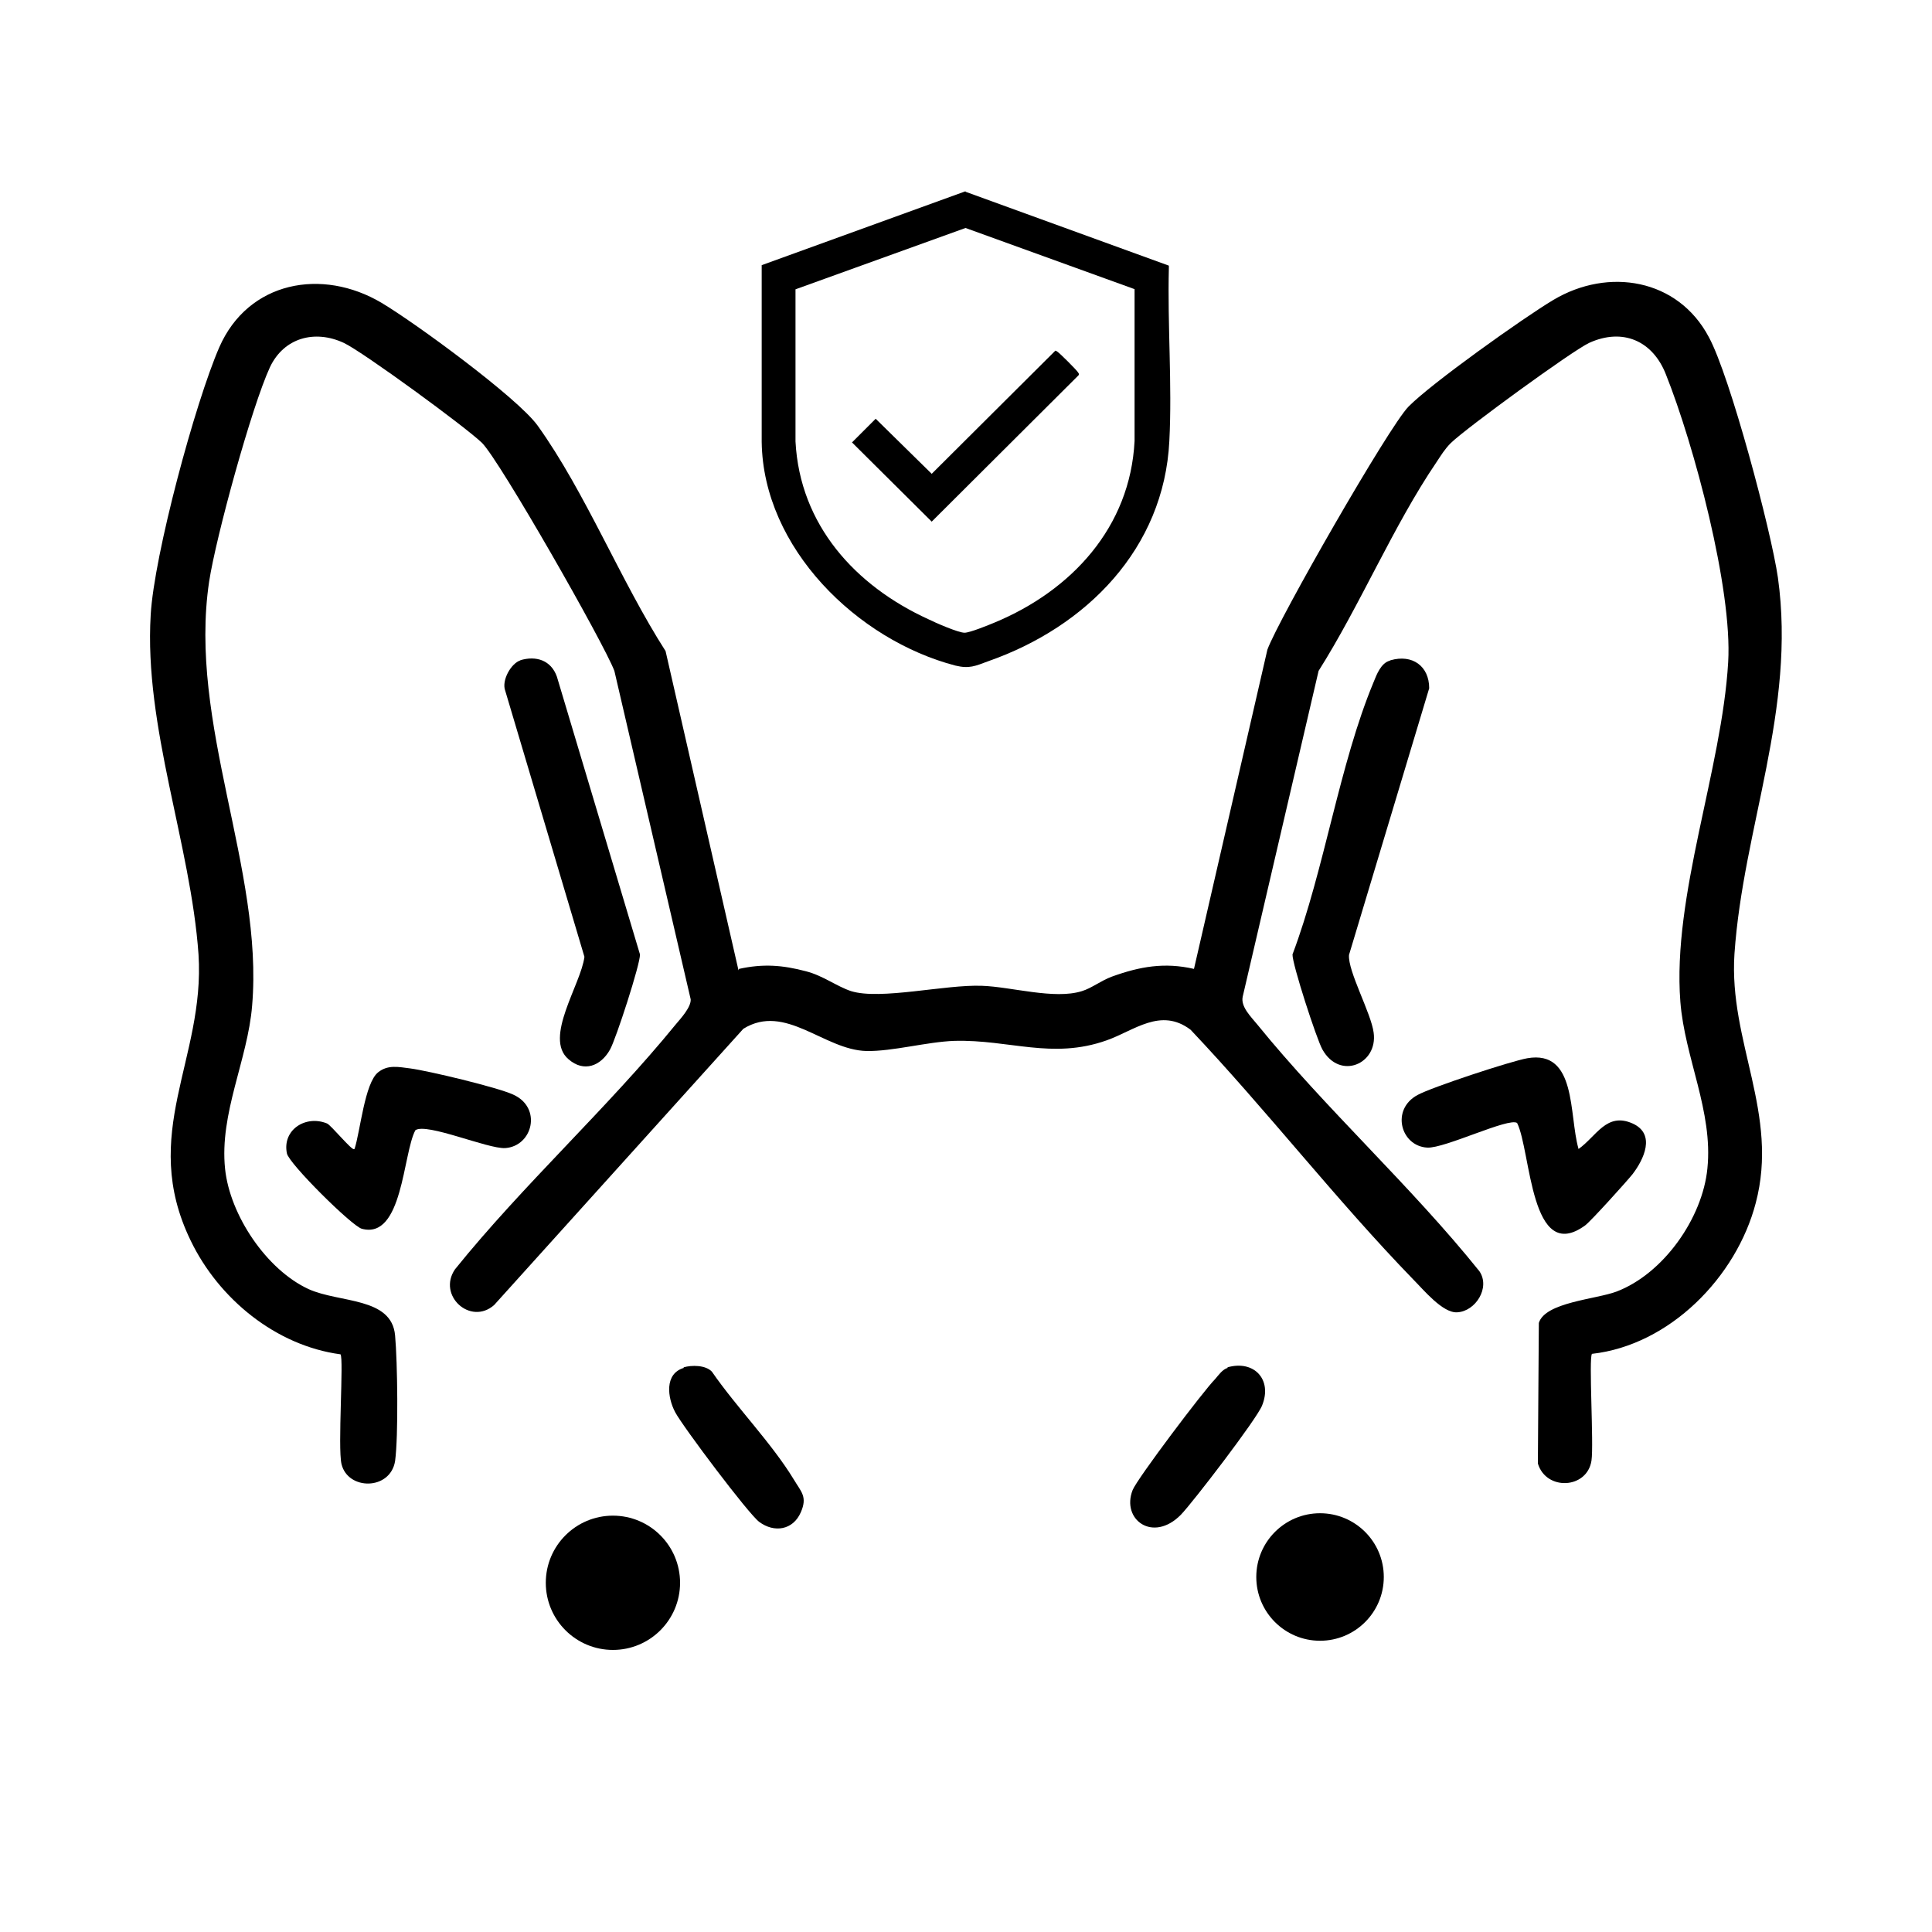
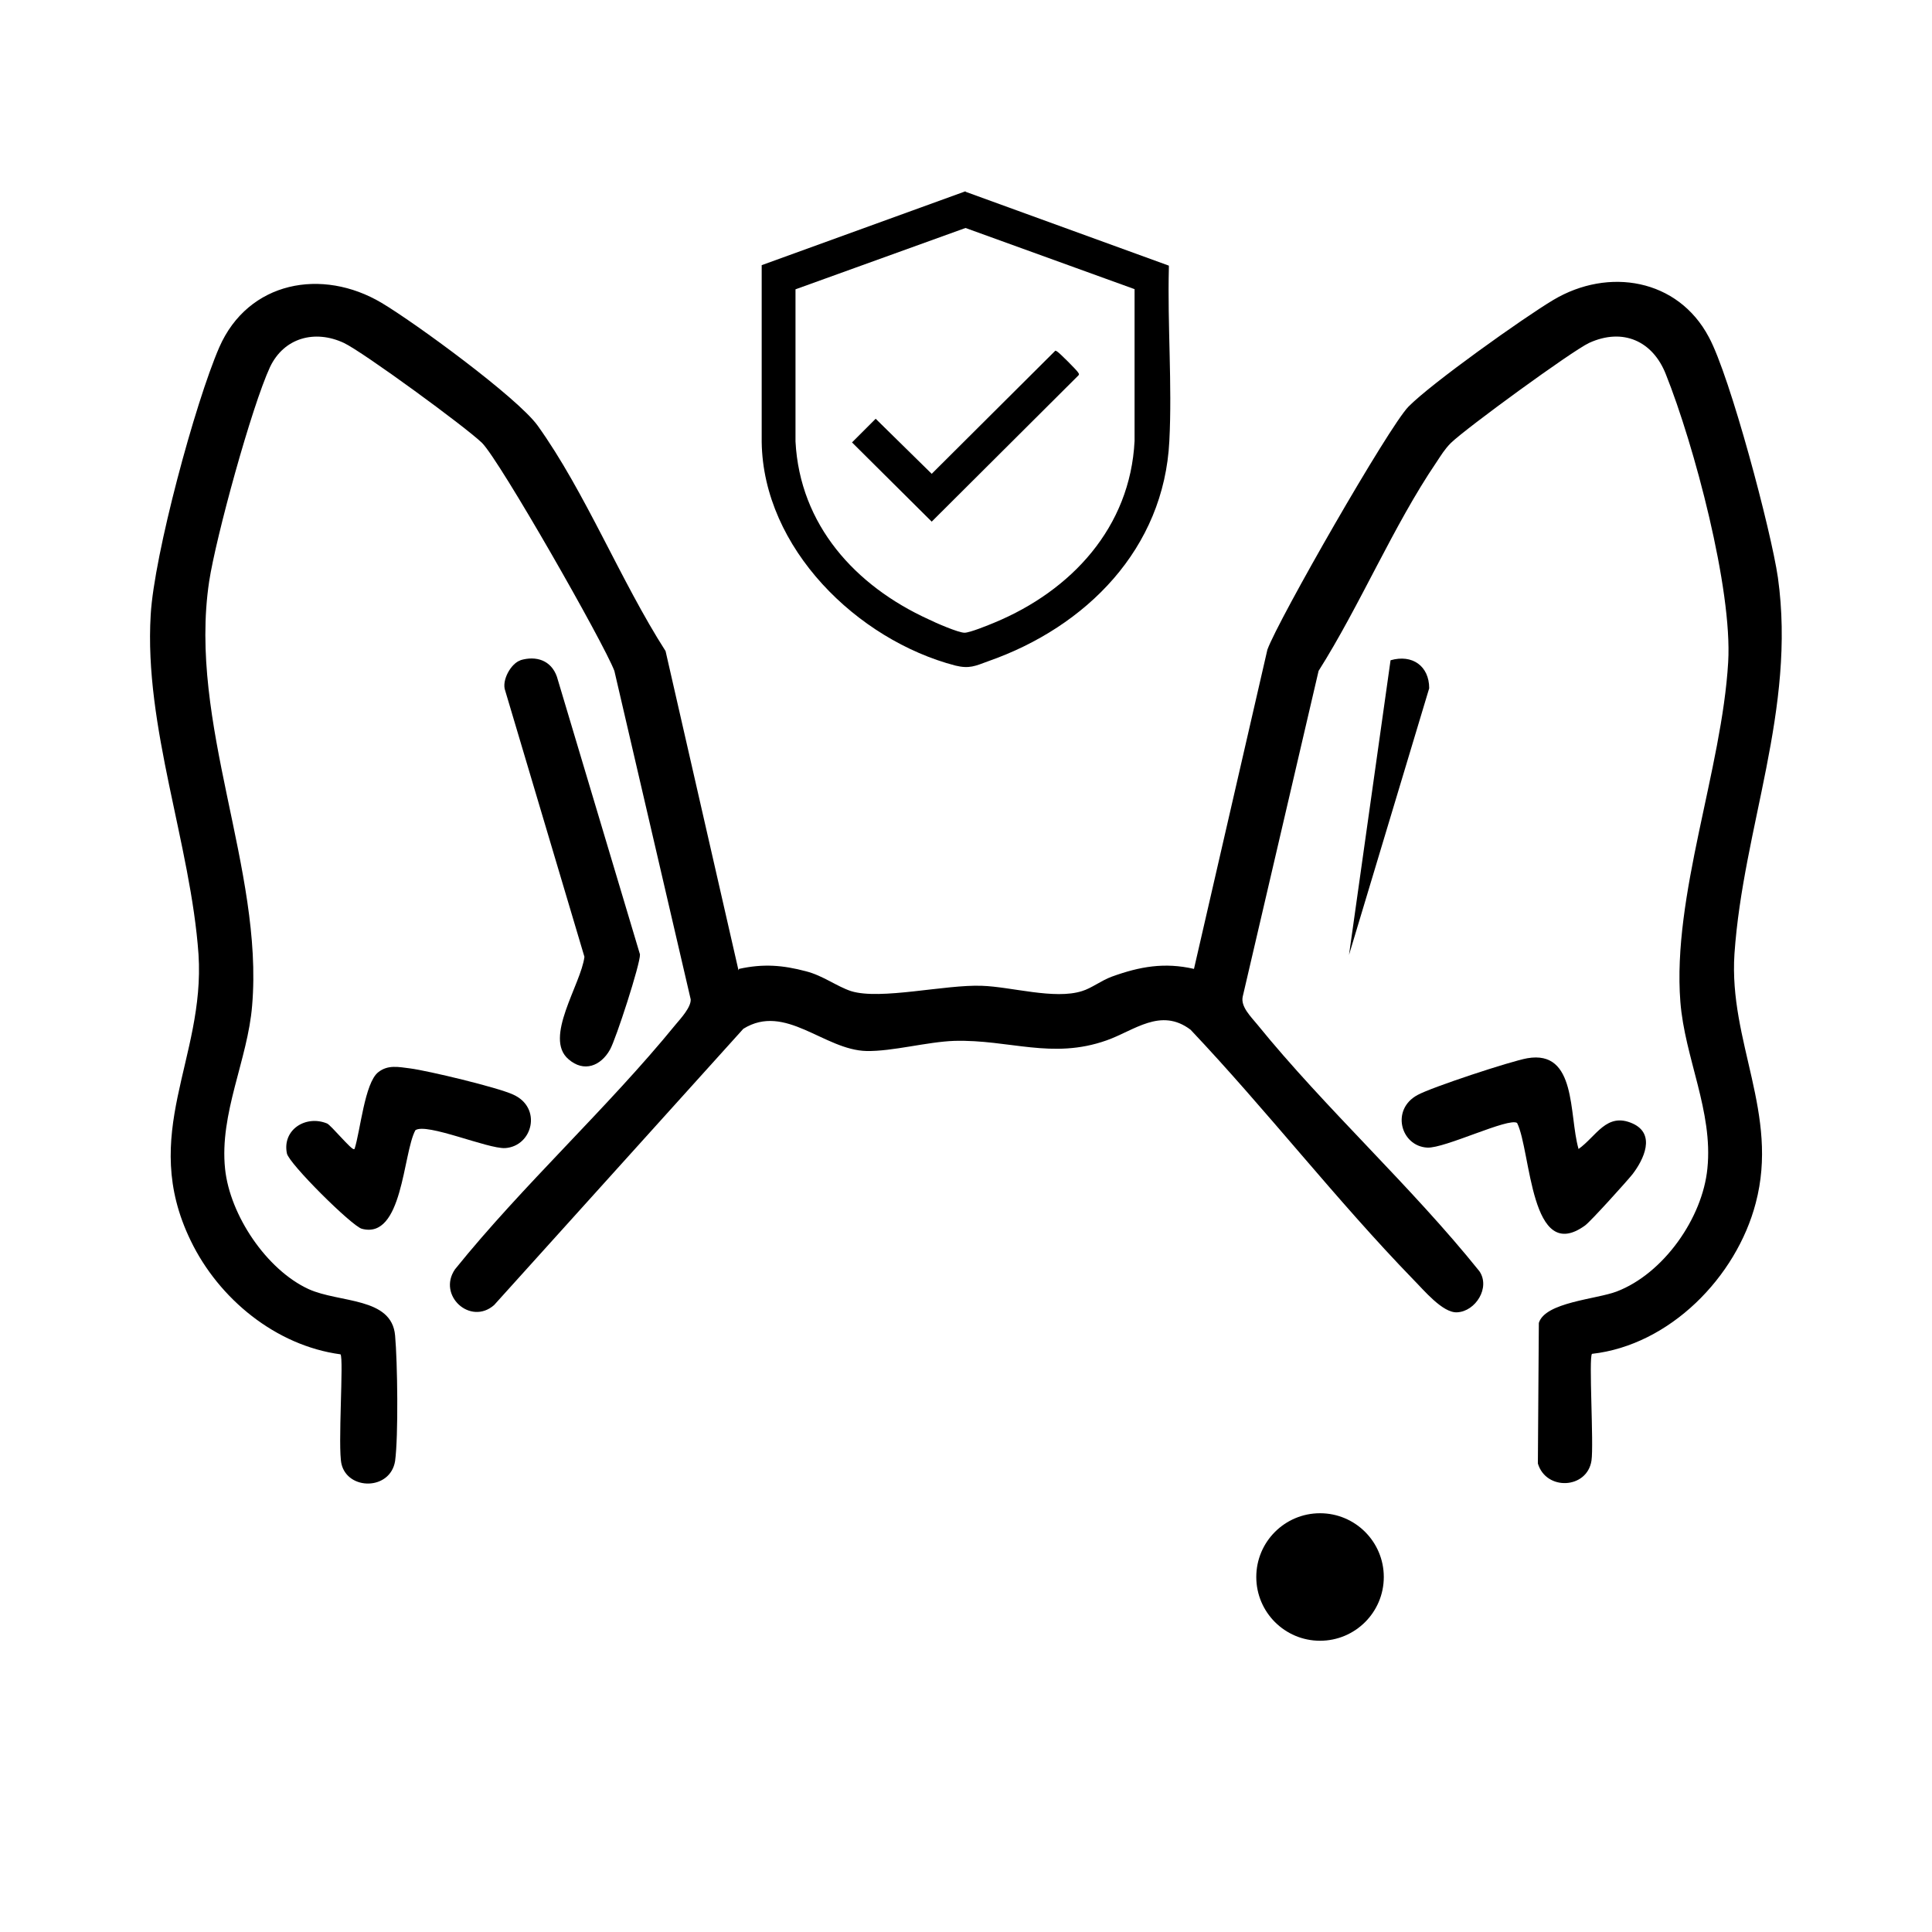
<svg xmlns="http://www.w3.org/2000/svg" id="Warstwa_2" data-name="Warstwa 2" viewBox="0 0 40 40">
  <defs>
    <style>
      .cls-1 {
        fill: #fff;
      }
    </style>
  </defs>
  <g id="Warstwa_1-2" data-name="Warstwa 1">
    <g>
-       <rect class="cls-1" width="40" height="40" />
      <g>
        <path d="M15.3,20.06c.5-.11.9-.08,1.39.05.35.09.63.31.93.41.61.19,1.95-.14,2.71-.11.61.02,1.5.29,2.07.11.2-.06.4-.22.62-.3.58-.21,1.09-.3,1.7-.16l1.52-6.61c.23-.63,2.51-4.61,2.92-5.03.47-.48,2.38-1.84,3-2.21,1.14-.68,2.58-.44,3.22.77.44.81,1.29,4.01,1.43,4.98.38,2.73-.72,5.17-.9,7.79-.12,1.82.93,3.31.44,5.16-.4,1.53-1.78,2.94-3.39,3.12-.07.08.04,1.87-.01,2.21-.09.59-.94.63-1.11.06l.02-2.91c.13-.43,1.19-.49,1.61-.65.97-.37,1.78-1.52,1.88-2.55.12-1.18-.47-2.29-.56-3.45-.17-2.19.86-4.81.99-7.03.09-1.52-.71-4.51-1.29-5.96-.27-.69-.89-.97-1.59-.65-.36.17-2.54,1.76-2.86,2.07-.13.13-.2.25-.3.4-.89,1.31-1.58,2.96-2.44,4.32l-1.57,6.74c-.05.21.17.42.3.58,1.42,1.75,3.18,3.34,4.6,5.11.23.34-.08.83-.46.85-.3.02-.7-.47-.91-.68-1.6-1.65-3.03-3.5-4.61-5.17-.62-.47-1.17.02-1.74.22-1.13.4-2.01-.02-3.15.01-.57.02-1.28.22-1.82.21-.88-.02-1.68-1-2.55-.46l-5.16,5.72c-.49.43-1.18-.2-.81-.74,1.41-1.75,3.16-3.34,4.57-5.07.11-.13.32-.36.31-.52l-1.58-6.8c-.22-.58-2.37-4.35-2.74-4.72-.34-.33-2.46-1.88-2.86-2.07-.6-.28-1.24-.11-1.53.5-.38.82-1.12,3.52-1.26,4.44-.44,2.94,1.13,5.96.89,8.78-.09,1.12-.68,2.23-.56,3.38.1.96.86,2.09,1.73,2.49.64.29,1.72.16,1.79.96.05.55.07,2.08,0,2.6-.1.61-.98.61-1.11.06-.08-.35.05-2.18-.02-2.27-1.34-.18-2.52-1.15-3.1-2.35-1.08-2.22.3-3.76.16-5.93-.16-2.28-1.13-4.71-.99-7.03.07-1.24.92-4.39,1.42-5.54.6-1.37,2.13-1.65,3.36-.92.69.41,2.81,1.96,3.23,2.54.99,1.38,1.72,3.22,2.65,4.67l1.51,6.61Z" />
-         <path d="M28.79,13.67c.45-.13.8.12.8.58l-1.66,5.52c-.03.33.46,1.21.51,1.61.09.65-.7.99-1.06.35-.12-.21-.63-1.78-.62-1.97.66-1.75.97-3.94,1.68-5.64.06-.15.15-.39.33-.44Z" />
+         <path d="M28.79,13.67c.45-.13.8.12.8.58l-1.66,5.52Z" />
        <path d="M10.77,13.67c.33-.1.64,0,.76.34l1.72,5.75c.01.19-.5,1.76-.62,1.97-.19.34-.54.48-.86.2-.52-.44.26-1.55.33-2.12l-1.64-5.51c-.08-.21.12-.57.32-.63Z" />
        <path d="M32.68,23.79c.37-.26.58-.77,1.12-.53.49.22.23.75,0,1.05-.12.15-.86.97-.98,1.06-1.14.83-1.12-1.54-1.41-2.12-.17-.12-1.5.53-1.86.51-.55-.03-.76-.79-.2-1.09.29-.16,1.93-.7,2.27-.76,1.03-.18.86,1.17,1.06,1.87Z" />
        <path d="M7.34,23.79c.12-.37.21-1.37.49-1.59.2-.16.42-.11.66-.08.38.05,1.8.39,2.13.54.61.27.41,1.07-.16,1.11-.36.02-1.63-.53-1.86-.37-.26.48-.26,2.27-1.11,2.04-.21-.06-1.51-1.35-1.55-1.56-.1-.49.39-.8.83-.62.08.03.52.57.56.53Z" />
-         <circle cx="12.69" cy="32.77" r="1.39" />
        <circle cx="27.33" cy="32.65" r="1.32" />
-         <path d="M14.15,28.31c.17-.05.46-.05.59.09.51.74,1.24,1.48,1.7,2.24.15.25.28.35.14.67-.16.37-.55.43-.86.2-.22-.16-1.58-1.97-1.74-2.27s-.23-.8.18-.92Z" />
-         <path d="M25.41,28.31c.55-.16.94.25.72.79-.11.28-1.43,2-1.68,2.26-.58.59-1.24.1-1-.51.09-.23,1.47-2.06,1.71-2.3.07-.08.15-.2.26-.23Z" />
      </g>
      <g>
        <path d="M19.99,3.97l4.21,1.53v.05c-.03,1.18.07,2.41.01,3.58-.11,2.23-1.72,3.85-3.75,4.56-.27.1-.39.16-.68.09-2.03-.53-3.98-2.43-4.01-4.63v-3.66s4.22-1.53,4.22-1.53ZM23.5,5.99l-3.51-1.27-3.52,1.27v3.15c.09,1.73,1.24,2.99,2.75,3.68.14.07.62.28.75.28.11,0,.5-.16.62-.21,1.59-.66,2.81-1.97,2.9-3.76v-3.15Z" />
        <path d="M21.85,7.26s.03.01.04.02c.05.03.4.38.43.43.01.02.03.03.01.06l-3.04,3.03-1.65-1.64.49-.49,1.16,1.14,2.56-2.55Z" />
      </g>
    </g>
  </g>
</svg>